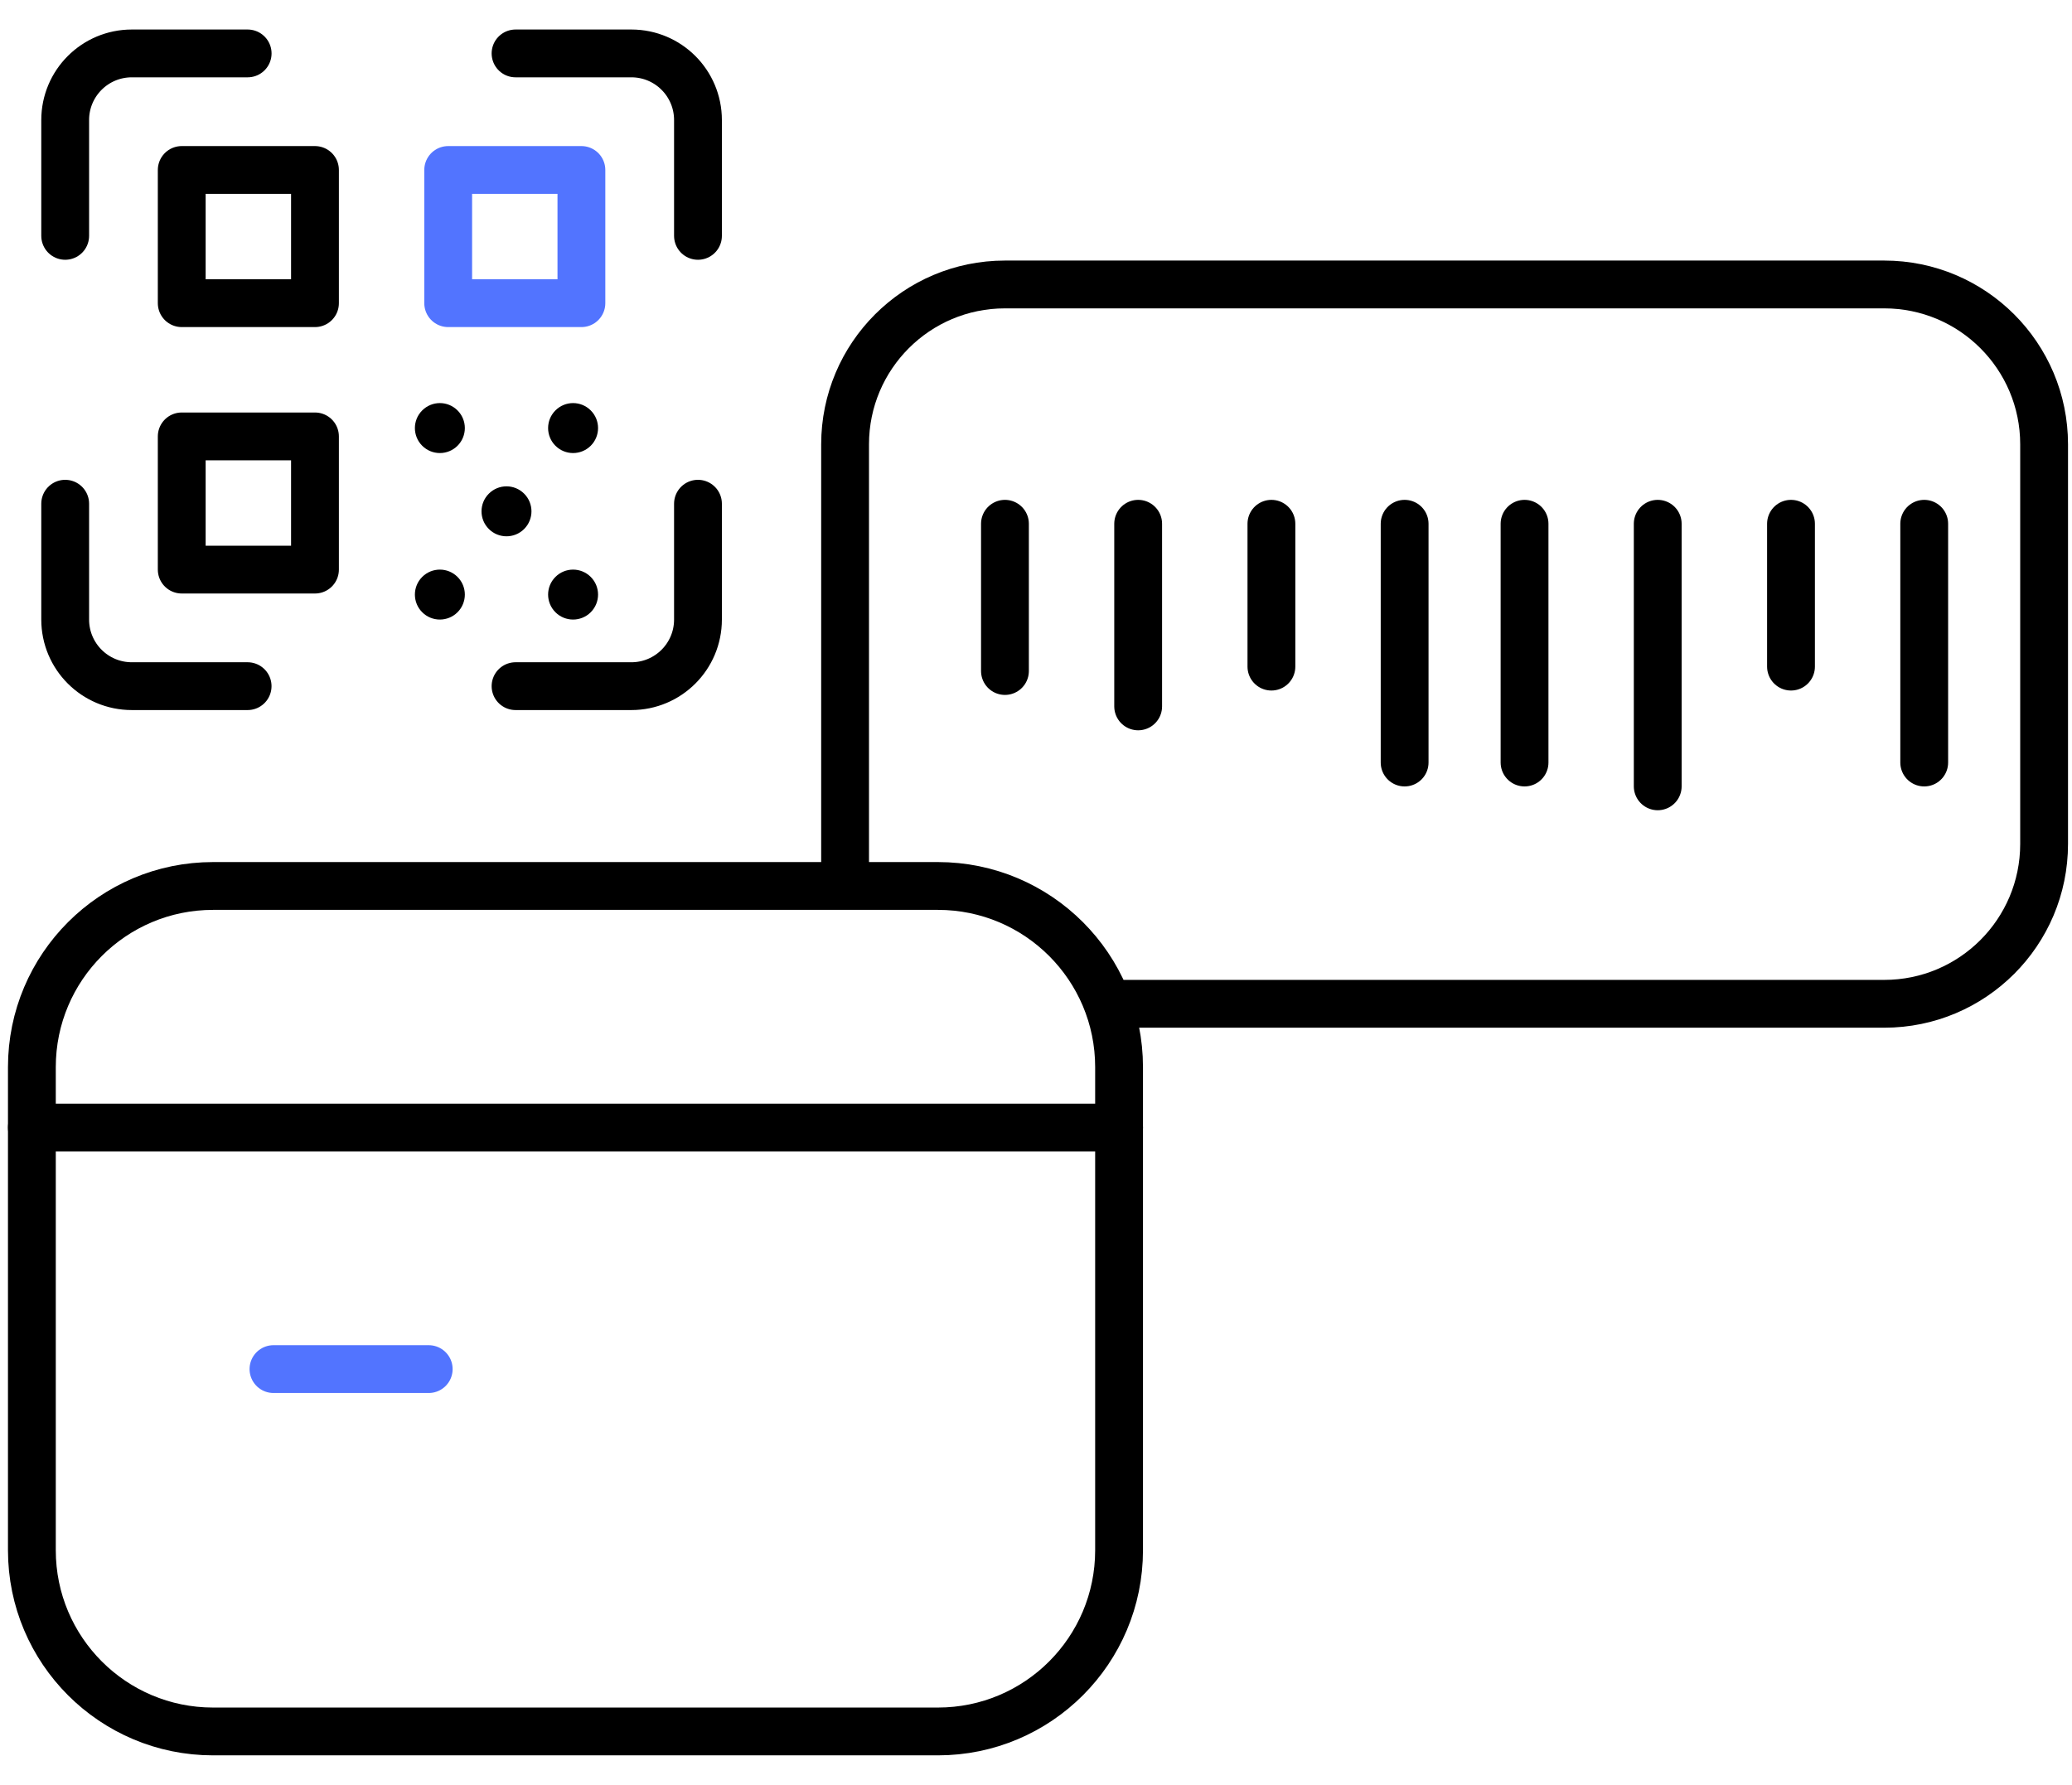
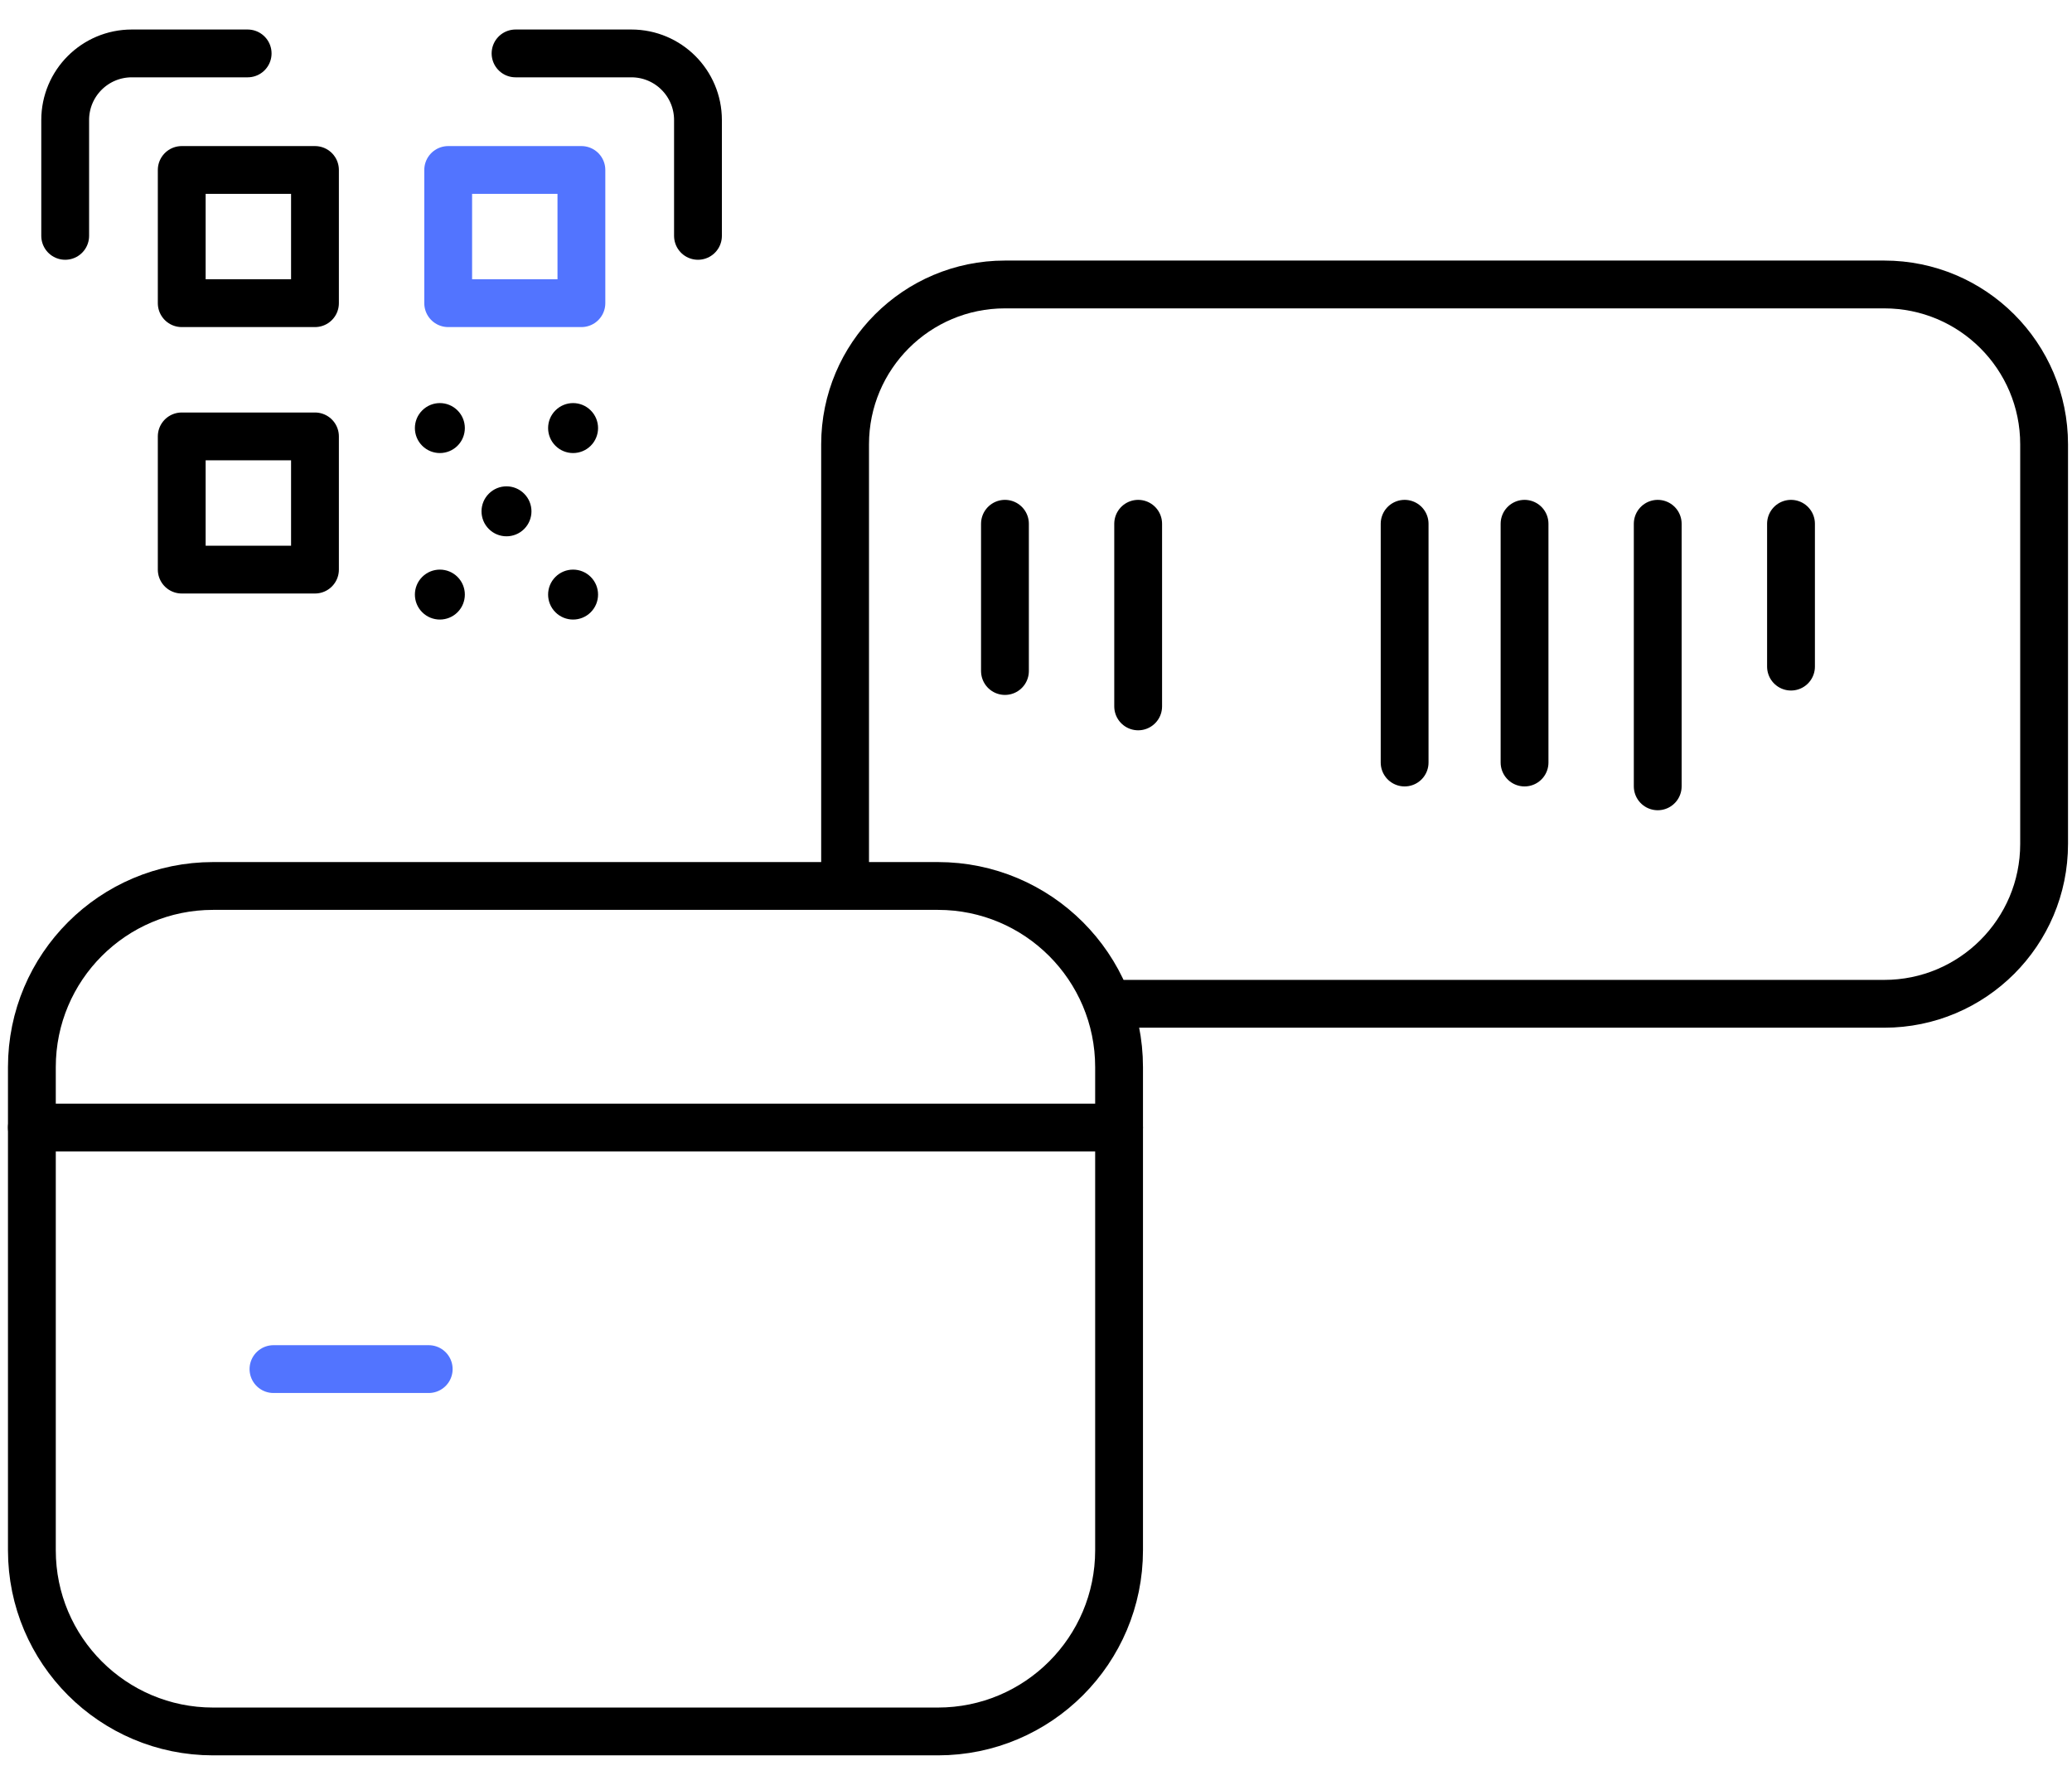
<svg xmlns="http://www.w3.org/2000/svg" width="65" height="56" viewBox="0 0 65 56" fill="none">
  <g id="Group 10405">
    <g id="Group 168">
      <path id="Vector" d="M5.701 5.333H9.881V9.512H5.701V5.333Z" stroke="black" stroke-width="1.5" stroke-linecap="round" stroke-linejoin="round" />
      <path id="Vector_2" d="M5.701 13.692H9.881V17.871H5.701V13.692Z" stroke="black" stroke-width="1.5" stroke-linecap="round" stroke-linejoin="round" />
      <path id="Vector_3" d="M18.239 9.512H14.06V5.333L18.239 5.333V9.512Z" stroke="#5274FF" stroke-width="1.5" stroke-linecap="round" stroke-linejoin="round" />
      <path id="Vector_4" d="M21.896 7.4V3.766C21.896 2.611 20.961 1.676 19.806 1.676H16.173" stroke="black" stroke-width="1.5" stroke-linecap="round" stroke-linejoin="round" />
      <path id="Vector_5" d="M7.769 1.676H4.135C2.98 1.676 2.045 2.611 2.045 3.766V7.4" stroke="black" stroke-width="1.5" stroke-linecap="round" stroke-linejoin="round" />
-       <path id="Vector_6" d="M2.045 15.804V19.438C2.045 20.593 2.98 21.528 4.135 21.528H7.768" stroke="black" stroke-width="1.5" stroke-linecap="round" stroke-linejoin="round" />
-       <path id="Vector_7" d="M16.173 21.528H19.806C20.961 21.528 21.896 20.593 21.896 19.438V15.804" stroke="black" stroke-width="1.5" stroke-linecap="round" stroke-linejoin="round" />
      <path id="Vector_8" d="M18.532 12.877C18.838 13.182 18.838 13.679 18.532 13.985C18.226 14.291 17.73 14.291 17.424 13.985C17.118 13.679 17.118 13.182 17.424 12.877C17.73 12.57 18.226 12.57 18.532 12.877Z" fill="black" />
      <path id="Vector_9" d="M14.353 12.877C14.659 13.182 14.659 13.679 14.353 13.985C14.047 14.291 13.551 14.291 13.245 13.985C12.939 13.679 12.939 13.182 13.245 12.877C13.551 12.57 14.047 12.57 14.353 12.877Z" fill="black" />
      <path id="Vector_10" d="M14.353 18.101C14.659 18.407 14.659 18.903 14.353 19.209C14.047 19.515 13.551 19.515 13.245 19.209C12.939 18.903 12.939 18.407 13.245 18.101C13.551 17.795 14.047 17.795 14.353 18.101Z" fill="black" />
      <path id="Vector_11" d="M18.532 18.101C18.838 18.407 18.838 18.903 18.532 19.209C18.226 19.515 17.73 19.515 17.424 19.209C17.118 18.903 17.118 18.407 17.424 18.101C17.73 17.795 18.226 17.795 18.532 18.101Z" fill="black" />
      <path id="Vector_12" d="M16.443 15.489C16.749 15.795 16.749 16.291 16.443 16.597C16.137 16.903 15.641 16.903 15.335 16.597C15.029 16.291 15.029 15.795 15.335 15.489C15.641 15.182 16.137 15.182 16.443 15.489Z" fill="black" />
    </g>
    <g id="Group">
      <path id="Vector_13" d="M44.064 16.433V23.924" stroke="black" stroke-width="1.5" stroke-linecap="round" stroke-linejoin="round" />
      <path id="Vector_14" d="M31.526 16.433C31.526 16.433 31.526 18.127 31.526 21.053" stroke="black" stroke-width="1.5" stroke-linecap="round" stroke-linejoin="round" />
-       <path id="Vector_15" d="M39.885 16.433V20.915" stroke="black" stroke-width="1.5" stroke-linecap="round" stroke-linejoin="round" />
      <path id="Vector_16" d="M35.705 16.433V22.163" stroke="black" stroke-width="1.5" stroke-linecap="round" stroke-linejoin="round" />
-       <path id="Vector_17" d="M60.364 16.433V23.924" stroke="black" stroke-width="1.5" stroke-linecap="round" stroke-linejoin="round" />
      <path id="Vector_18" d="M47.826 16.433V23.924" stroke="black" stroke-width="1.5" stroke-linecap="round" stroke-linejoin="round" />
      <path id="Vector_19" d="M56.185 16.433V20.915" stroke="black" stroke-width="1.5" stroke-linecap="round" stroke-linejoin="round" />
      <path id="Vector_20" d="M52.004 16.433V24.671" stroke="black" stroke-width="1.5" stroke-linecap="round" stroke-linejoin="round" />
      <path id="Vector_21" d="M34.763 31.494H59.11C61.88 31.494 64.125 29.248 64.125 26.478V13.941C64.125 11.171 61.88 8.925 59.11 8.925H31.526C28.757 8.925 26.511 11.171 26.511 13.941V27.585" stroke="black" stroke-width="1.5" stroke-linecap="round" stroke-linejoin="round" />
    </g>
    <g id="Group_2">
      <path id="Vector_22" d="M29.422 54.324H6.684C3.545 54.324 1 51.779 1 48.639V33.481C1 30.342 3.545 27.797 6.684 27.797H29.422C32.562 27.797 35.106 30.342 35.106 33.481V48.639C35.106 51.779 32.562 54.324 29.422 54.324Z" stroke="black" stroke-width="1.5" stroke-linecap="round" stroke-linejoin="round" />
      <path id="Vector_23" d="M1 35.376H35.106" stroke="black" stroke-width="1.5" stroke-linecap="round" stroke-linejoin="round" />
      <path id="Vector_24" d="M13.449 42.955H8.579" stroke="#5274FF" stroke-width="1.5" stroke-linecap="round" stroke-linejoin="round" />
    </g>
  </g>
</svg>